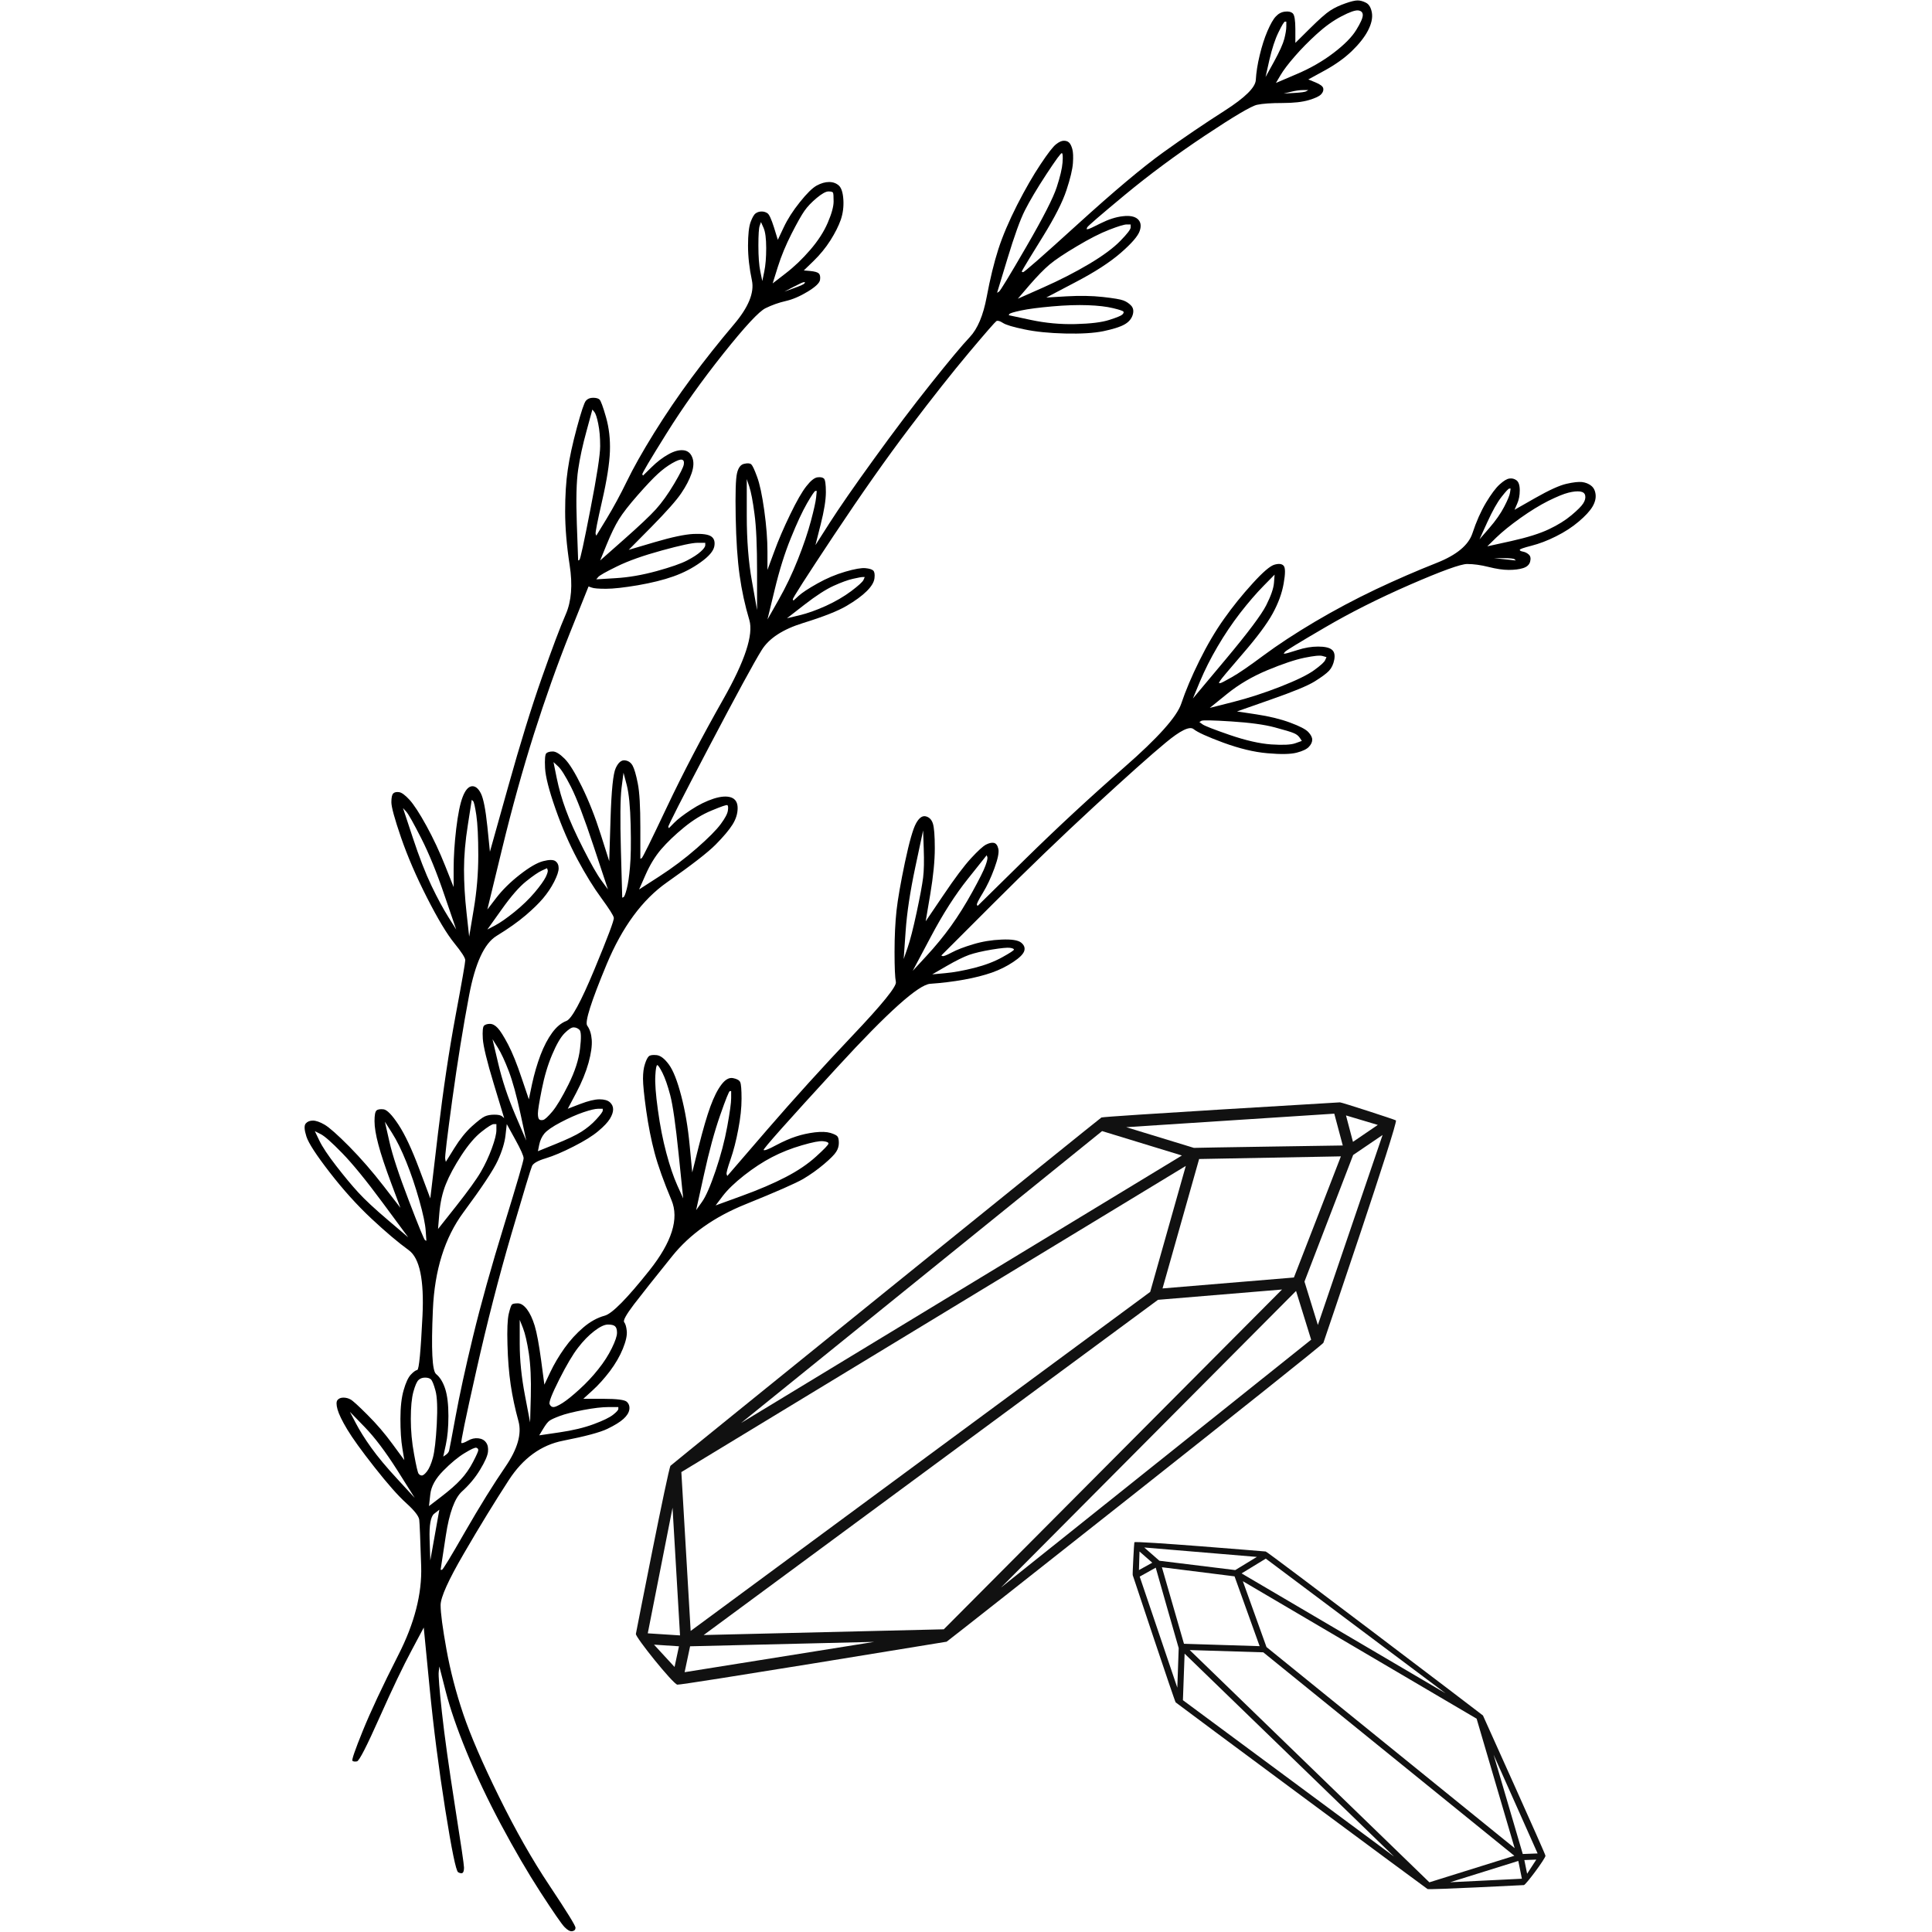
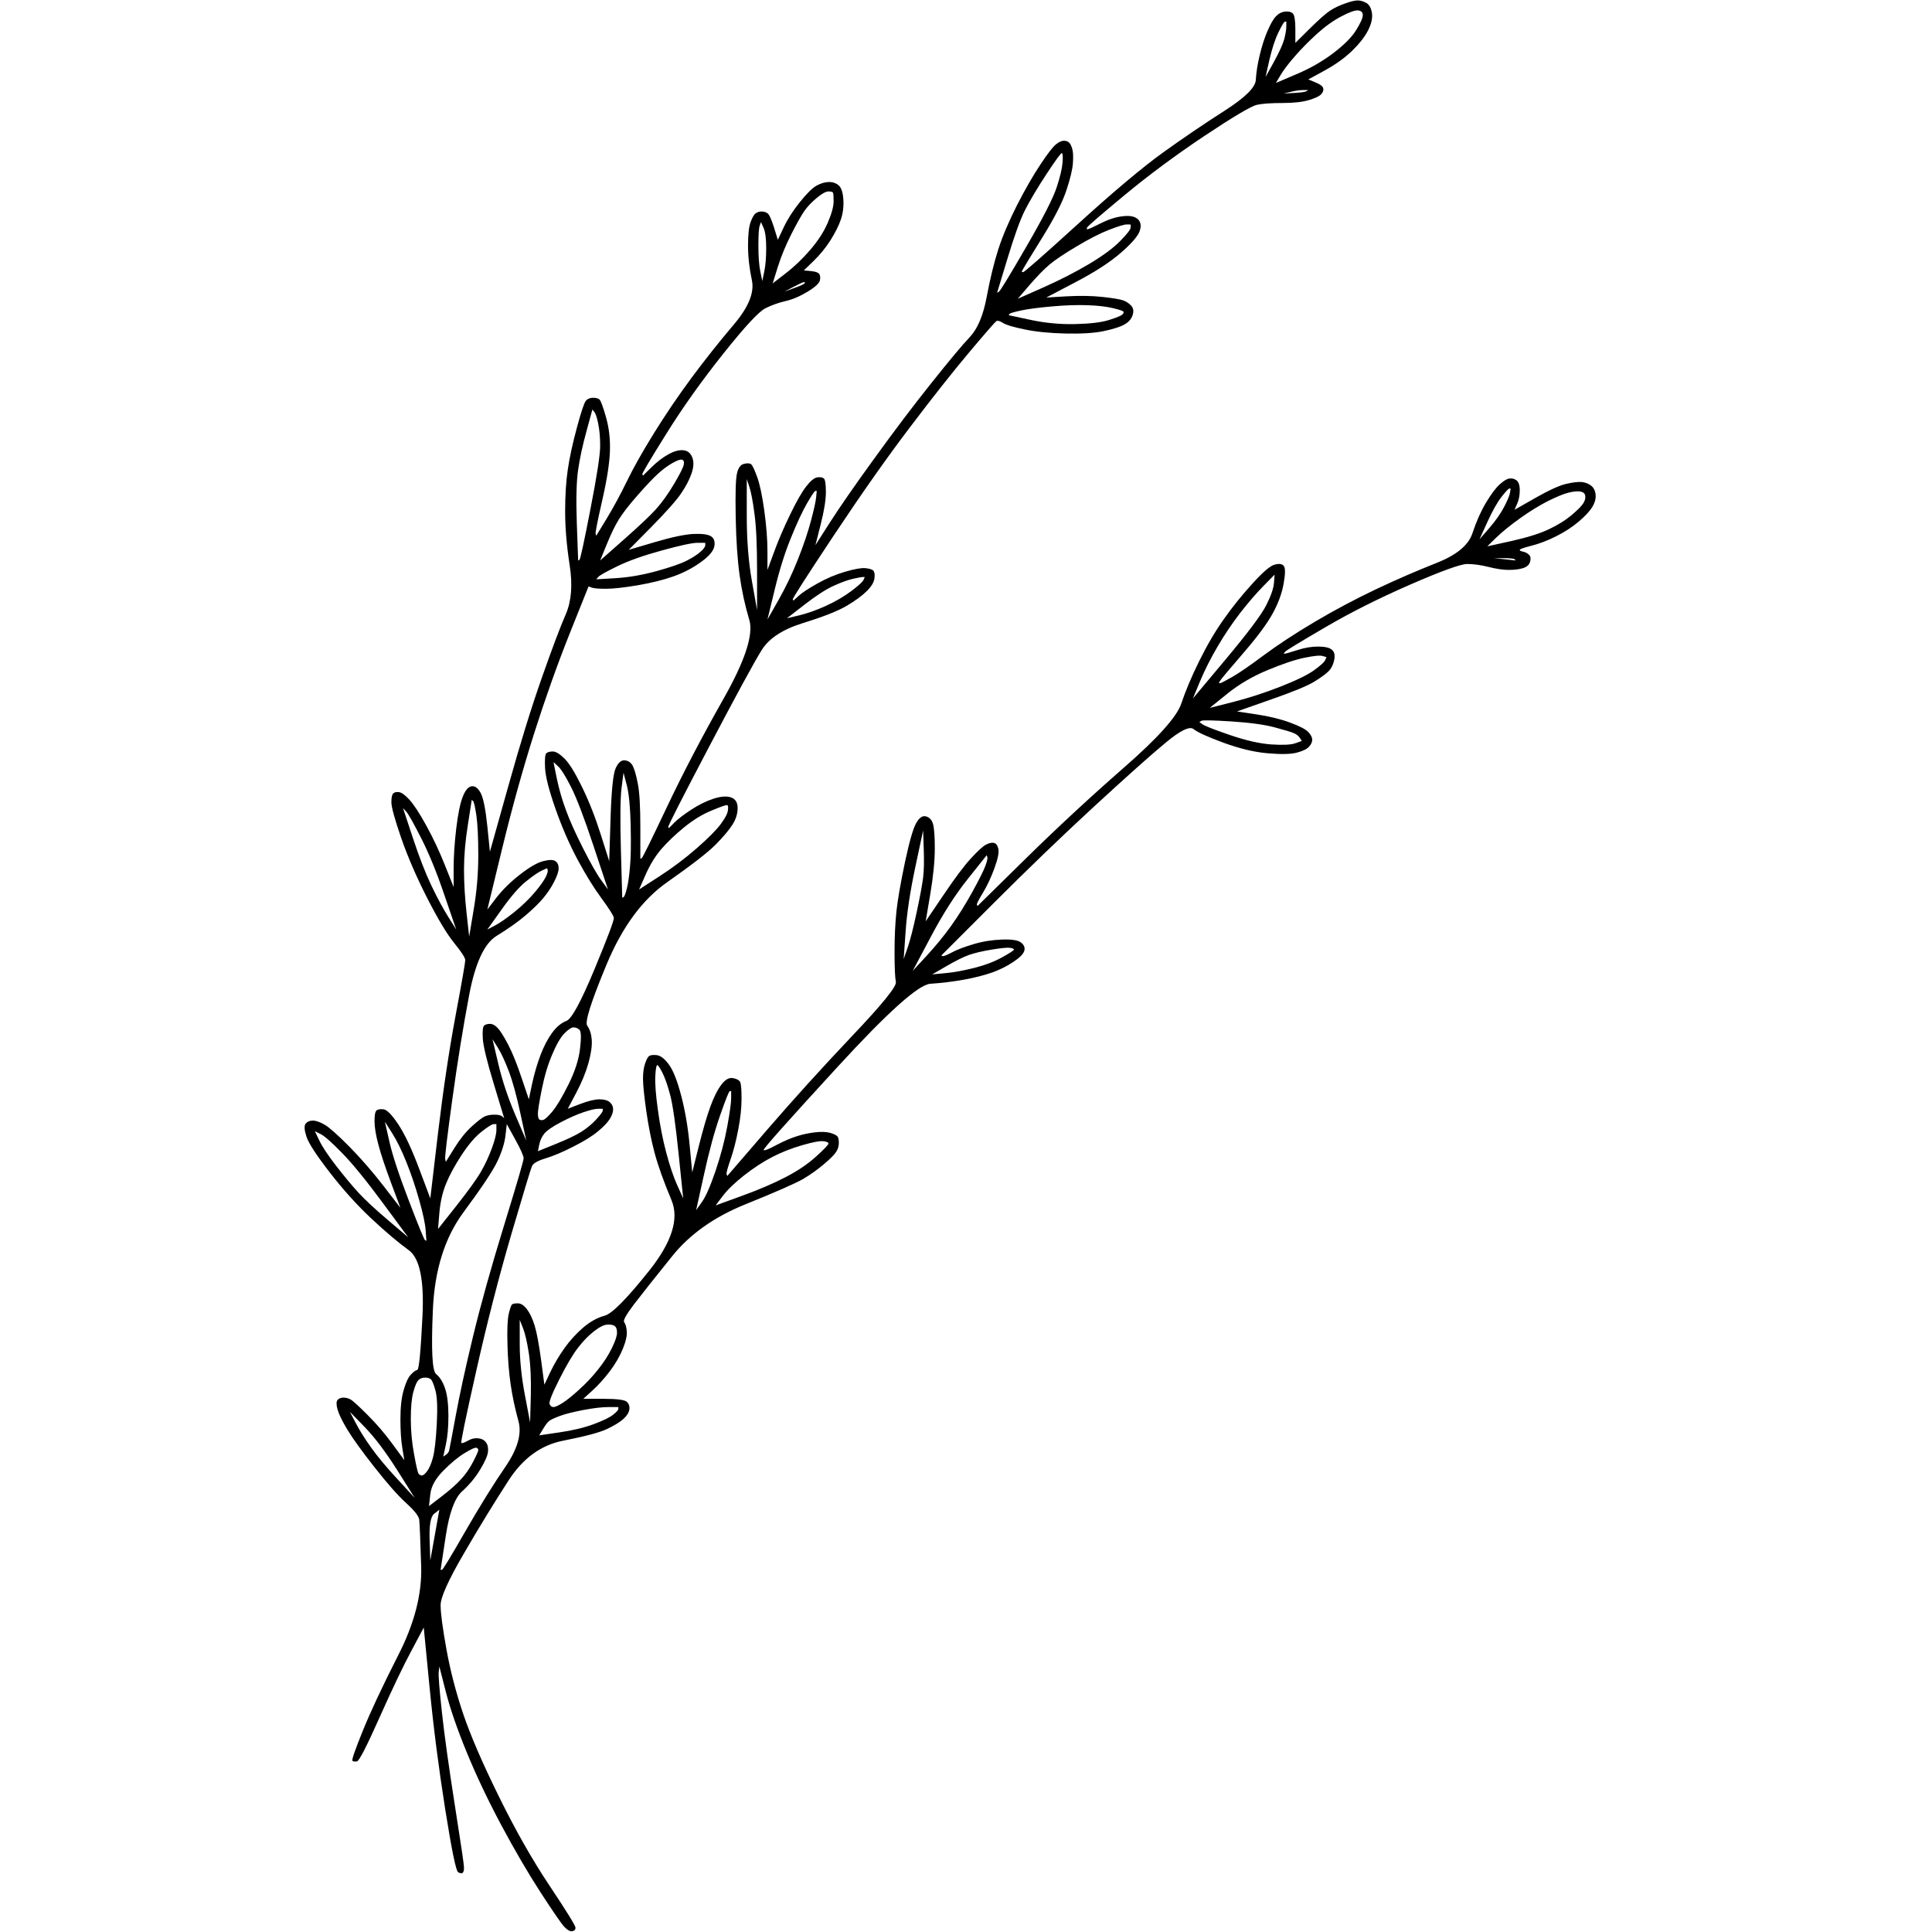
<svg xmlns="http://www.w3.org/2000/svg" version="1.0" preserveAspectRatio="xMidYMid meet" height="160" viewBox="0 0 120 120" zoomAndPan="magnify" width="160">
  <defs>
    <clipPath id="c20e8c046f">
      <path clip-rule="nonzero" d="M 18.883 0 L 99.133 0 L 99.133 120 L 18.883 120 Z M 18.883 0" />
    </clipPath>
    <clipPath id="d0d70ee769">
      <path clip-rule="nonzero" d="M 39 68 L 87 68 L 87 105 L 39 105 Z M 39 68" />
    </clipPath>
    <clipPath id="ecde23c1f5">
-       <path clip-rule="nonzero" d="M 78.793 60.004 L 91.77 75.547 L 48.012 112.078 L 35.035 96.531 Z M 78.793 60.004" />
+       <path clip-rule="nonzero" d="M 78.793 60.004 L 48.012 112.078 L 35.035 96.531 Z M 78.793 60.004" />
    </clipPath>
    <clipPath id="8050c9117a">
-       <path clip-rule="nonzero" d="M 78.793 60.004 L 91.77 75.547 L 48.012 112.078 L 35.035 96.531 Z M 78.793 60.004" />
-     </clipPath>
+       </clipPath>
    <clipPath id="94cb609934">
      <path clip-rule="nonzero" d="M 78.793 60.004 L 91.77 75.547 L 48.012 112.078 L 35.035 96.531 Z M 78.793 60.004" />
    </clipPath>
    <clipPath id="cade24e186">
-       <path clip-rule="nonzero" d="M 70 95 L 96 95 L 96 118 L 70 118 Z M 70 95" />
-     </clipPath>
+       </clipPath>
    <clipPath id="be89b4878e">
-       <path clip-rule="nonzero" d="M 66.402 101.383 L 72.957 92.238 L 99.168 111.031 L 92.609 120.176 Z M 66.402 101.383" />
-     </clipPath>
+       </clipPath>
    <clipPath id="44e3072776">
-       <path clip-rule="nonzero" d="M 66.402 101.383 L 72.957 92.238 L 99.168 111.031 L 92.609 120.176 Z M 66.402 101.383" />
-     </clipPath>
+       </clipPath>
    <clipPath id="8586503b71">
      <path clip-rule="nonzero" d="M 66.402 101.383 L 72.957 92.238 L 99.168 111.031 L 92.609 120.176 Z M 66.402 101.383" />
    </clipPath>
  </defs>
  <g clip-path="url(#c20e8c046f)">
    <path fill-rule="nonzero" fill-opacity="1" d="M 83.559 0.211 C 83.211 0.332 82.898 0.477 82.633 0.648 C 82.363 0.82 81.934 1.199 81.344 1.785 C 81.047 2.078 80.754 2.371 80.457 2.664 C 80.457 2.383 80.457 2.102 80.457 1.82 C 80.457 1.258 80.402 0.93 80.297 0.832 C 80.188 0.734 80.027 0.695 79.812 0.723 C 79.598 0.746 79.41 0.844 79.25 1.016 C 79.086 1.184 78.914 1.492 78.723 1.93 C 78.535 2.371 78.375 2.871 78.242 3.43 C 78.105 3.992 78.027 4.504 78 4.969 C 77.973 5.434 77.328 6.066 76.066 6.875 C 74.805 7.68 73.527 8.547 72.238 9.473 C 70.949 10.402 69.191 11.879 66.965 13.902 C 64.734 15.93 63.594 16.93 63.539 16.906 C 63.512 16.895 63.484 16.883 63.457 16.871 C 63.5 16.797 63.539 16.723 63.578 16.652 C 63.66 16.504 64.062 15.844 64.789 14.672 C 65.512 13.5 65.996 12.551 66.238 11.816 C 66.48 11.086 66.613 10.523 66.641 10.133 C 66.668 9.742 66.656 9.449 66.602 9.254 C 66.547 9.059 66.48 8.926 66.398 8.852 C 66.32 8.777 66.211 8.742 66.078 8.742 C 65.941 8.742 65.781 8.812 65.594 8.961 C 65.406 9.105 65.082 9.523 64.629 10.207 C 64.172 10.891 63.688 11.73 63.176 12.73 C 62.668 13.734 62.277 14.648 62.008 15.48 C 61.742 16.309 61.5 17.297 61.285 18.445 C 61.07 19.594 60.719 20.422 60.238 20.934 C 59.754 21.445 58.949 22.41 57.82 23.828 C 56.691 25.242 55.512 26.805 54.277 28.516 C 53.039 30.223 52.129 31.543 51.535 32.469 C 51.242 32.934 50.945 33.398 50.648 33.859 C 50.758 33.434 50.863 33.008 50.973 32.578 C 51.188 31.727 51.297 31.055 51.297 30.566 C 51.297 30.078 51.254 29.797 51.176 29.723 C 51.094 29.648 50.961 29.625 50.77 29.648 C 50.582 29.676 50.355 29.855 50.086 30.199 C 49.816 30.539 49.48 31.125 49.078 31.957 C 48.676 32.785 48.34 33.566 48.074 34.301 C 47.938 34.668 47.805 35.031 47.668 35.398 C 47.668 35.02 47.668 34.641 47.668 34.262 C 47.668 33.508 47.602 32.652 47.469 31.699 C 47.336 30.75 47.188 30.051 47.023 29.613 C 46.863 29.172 46.742 28.918 46.664 28.844 C 46.582 28.77 46.434 28.758 46.219 28.809 C 46.004 28.855 45.855 29.051 45.777 29.395 C 45.695 29.734 45.668 30.637 45.695 32.102 C 45.723 33.566 45.805 34.777 45.938 35.727 C 46.07 36.68 46.273 37.609 46.543 38.512 C 46.809 39.414 46.273 41.051 44.93 43.418 C 43.59 45.785 42.422 48.02 41.426 50.121 C 40.434 52.219 39.91 53.281 39.855 53.305 C 39.828 53.316 39.801 53.328 39.773 53.34 C 39.773 52.695 39.773 52.047 39.773 51.402 C 39.773 50.105 39.723 49.191 39.613 48.656 C 39.508 48.117 39.398 47.75 39.293 47.555 C 39.184 47.359 39.023 47.25 38.809 47.227 C 38.594 47.203 38.406 47.359 38.246 47.703 C 38.082 48.043 37.977 49.094 37.922 50.852 C 37.895 51.73 37.867 52.609 37.84 53.488 C 37.668 52.938 37.492 52.391 37.316 51.84 C 36.969 50.742 36.578 49.754 36.148 48.875 C 35.719 47.996 35.359 47.41 35.062 47.117 C 34.766 46.824 34.523 46.676 34.336 46.676 C 34.148 46.676 34.016 46.715 33.934 46.785 C 33.855 46.859 33.828 47.164 33.855 47.703 C 33.883 48.238 34.098 49.082 34.5 50.23 C 34.902 51.375 35.359 52.426 35.867 53.379 C 36.379 54.332 36.875 55.137 37.359 55.793 C 37.84 56.453 38.098 56.855 38.125 57.004 C 38.152 57.148 37.746 58.223 36.914 60.227 C 36.082 62.227 35.504 63.289 35.184 63.41 C 34.859 63.535 34.566 63.777 34.297 64.145 C 34.027 64.512 33.785 64.973 33.57 65.535 C 33.359 66.098 33.184 66.695 33.047 67.328 C 32.98 67.648 32.914 67.965 32.848 68.281 C 32.699 67.844 32.551 67.402 32.402 66.965 C 32.109 66.086 31.828 65.391 31.559 64.875 C 31.289 64.363 31.074 64.023 30.914 63.852 C 30.754 63.68 30.59 63.594 30.43 63.594 C 30.27 63.594 30.148 63.633 30.066 63.703 C 29.988 63.777 29.961 64.047 29.988 64.512 C 30.016 64.973 30.242 65.914 30.672 67.328 C 30.887 68.039 31.102 68.746 31.316 69.453 C 31.277 69.418 31.234 69.379 31.195 69.344 C 31.113 69.27 30.953 69.234 30.711 69.234 C 30.469 69.234 30.27 69.27 30.109 69.344 C 29.945 69.418 29.68 69.625 29.301 69.965 C 28.926 70.309 28.562 70.758 28.215 71.32 C 28.039 71.602 27.867 71.883 27.691 72.164 C 27.68 72.102 27.664 72.039 27.652 71.98 C 27.625 71.859 27.773 70.625 28.094 68.281 C 28.418 65.938 28.766 63.777 29.141 61.801 C 29.516 59.824 30.082 58.602 30.832 58.137 C 31.586 57.676 32.188 57.246 32.645 56.855 C 33.102 56.465 33.465 56.113 33.734 55.793 C 34 55.477 34.23 55.137 34.418 54.77 C 34.605 54.402 34.699 54.121 34.699 53.926 C 34.699 53.73 34.633 53.586 34.5 53.488 C 34.363 53.391 34.109 53.391 33.734 53.488 C 33.359 53.586 32.875 53.867 32.281 54.332 C 31.691 54.793 31.211 55.27 30.832 55.758 C 30.645 56.004 30.457 56.246 30.27 56.492 C 30.578 55.223 30.887 53.953 31.195 52.684 C 31.812 50.145 32.473 47.777 33.168 45.578 C 33.867 43.383 34.605 41.305 35.383 39.352 C 35.773 38.375 36.164 37.402 36.555 36.426 C 36.621 36.449 36.688 36.473 36.754 36.496 C 36.887 36.547 37.184 36.57 37.641 36.57 C 38.098 36.57 38.754 36.496 39.613 36.352 C 40.473 36.203 41.211 36.02 41.828 35.801 C 42.445 35.582 43.012 35.289 43.52 34.922 C 44.031 34.559 44.312 34.227 44.367 33.934 C 44.422 33.641 44.352 33.434 44.164 33.312 C 43.977 33.191 43.613 33.141 43.078 33.164 C 42.539 33.191 41.734 33.359 40.66 33.676 C 40.125 33.836 39.586 33.996 39.051 34.152 C 39.52 33.676 39.988 33.203 40.461 32.727 C 41.398 31.773 42.016 31.078 42.312 30.637 C 42.609 30.199 42.824 29.785 42.957 29.395 C 43.09 29.004 43.105 28.672 42.996 28.406 C 42.891 28.137 42.703 27.988 42.434 27.965 C 42.164 27.941 41.855 28.027 41.508 28.223 C 41.156 28.418 40.809 28.684 40.461 29.027 C 40.285 29.199 40.109 29.367 39.938 29.539 C 39.922 29.516 39.91 29.492 39.895 29.465 C 39.867 29.418 40.367 28.574 41.387 26.941 C 42.406 25.305 43.59 23.645 44.93 21.961 C 46.273 20.277 47.145 19.336 47.551 19.141 C 47.953 18.945 48.367 18.797 48.797 18.699 C 49.227 18.602 49.684 18.406 50.168 18.113 C 50.648 17.82 50.906 17.578 50.934 17.383 C 50.961 17.188 50.934 17.055 50.852 16.98 C 50.77 16.906 50.598 16.859 50.328 16.832 C 50.195 16.82 50.059 16.809 49.926 16.797 C 50.125 16.602 50.328 16.406 50.531 16.211 C 50.934 15.82 51.281 15.395 51.578 14.93 C 51.871 14.465 52.086 14.039 52.223 13.648 C 52.355 13.258 52.41 12.844 52.383 12.402 C 52.355 11.965 52.262 11.672 52.102 11.523 C 51.938 11.379 51.738 11.305 51.496 11.305 C 51.254 11.305 51 11.379 50.73 11.523 C 50.461 11.672 50.113 12.012 49.684 12.551 C 49.254 13.086 48.918 13.609 48.676 14.125 C 48.555 14.379 48.434 14.637 48.312 14.895 C 48.234 14.637 48.152 14.379 48.074 14.125 C 47.91 13.609 47.777 13.316 47.668 13.246 C 47.562 13.172 47.441 13.137 47.309 13.137 C 47.172 13.137 47.051 13.172 46.945 13.246 C 46.836 13.316 46.73 13.5 46.621 13.793 C 46.516 14.086 46.461 14.574 46.461 15.258 C 46.461 15.941 46.543 16.664 46.703 17.418 C 46.863 18.176 46.488 19.09 45.574 20.164 C 44.664 21.238 43.789 22.34 42.957 23.461 C 42.125 24.586 41.348 25.73 40.621 26.902 C 39.895 28.074 39.332 29.074 38.93 29.906 C 38.527 30.734 38.109 31.504 37.68 32.215 C 37.465 32.566 37.25 32.922 37.035 33.273 C 37.023 33.238 37.008 33.203 36.996 33.164 C 36.969 33.09 37.102 32.41 37.398 31.113 C 37.695 29.82 37.855 28.797 37.883 28.039 C 37.91 27.281 37.828 26.574 37.641 25.914 C 37.453 25.254 37.316 24.891 37.238 24.816 C 37.156 24.742 37.023 24.707 36.836 24.707 C 36.648 24.707 36.5 24.766 36.391 24.891 C 36.285 25.012 36.098 25.574 35.828 26.574 C 35.559 27.574 35.371 28.441 35.266 29.172 C 35.156 29.906 35.102 30.773 35.102 31.773 C 35.102 32.773 35.195 33.887 35.383 35.105 C 35.574 36.328 35.492 37.34 35.145 38.145 C 34.793 38.949 34.297 40.27 33.652 42.102 C 33.008 43.93 32.309 46.188 31.559 48.875 C 31.184 50.215 30.805 51.559 30.43 52.902 C 30.375 52.379 30.324 51.852 30.27 51.328 C 30.16 50.277 30.027 49.594 29.867 49.277 C 29.707 48.961 29.516 48.812 29.301 48.836 C 29.086 48.863 28.898 49.082 28.738 49.496 C 28.578 49.91 28.445 50.57 28.336 51.473 C 28.23 52.379 28.176 53.207 28.176 53.965 C 28.176 54.344 28.176 54.723 28.176 55.098 C 28 54.66 27.824 54.219 27.652 53.781 C 27.301 52.902 26.914 52.07 26.484 51.289 C 26.055 50.508 25.703 49.973 25.438 49.68 C 25.168 49.387 24.953 49.227 24.793 49.203 C 24.629 49.18 24.508 49.203 24.43 49.277 C 24.348 49.352 24.309 49.531 24.309 49.828 C 24.309 50.121 24.508 50.852 24.91 52.023 C 25.316 53.195 25.852 54.441 26.523 55.758 C 27.195 57.078 27.758 58.016 28.215 58.578 C 28.672 59.141 28.898 59.492 28.898 59.641 C 28.898 59.785 28.699 60.934 28.297 63.082 C 27.895 65.23 27.531 67.66 27.207 70.367 C 27.047 71.723 26.887 73.078 26.727 74.434 C 26.496 73.824 26.27 73.211 26.039 72.602 C 25.582 71.383 25.152 70.465 24.75 69.855 C 24.348 69.246 24.039 68.93 23.824 68.902 C 23.609 68.879 23.461 68.902 23.383 68.977 C 23.301 69.051 23.262 69.27 23.262 69.637 C 23.262 70.004 23.34 70.492 23.504 71.102 C 23.664 71.711 23.934 72.516 24.309 73.52 C 24.496 74.02 24.684 74.52 24.871 75.02 C 24.523 74.566 24.172 74.117 23.824 73.664 C 23.125 72.762 22.414 71.945 21.691 71.211 C 20.965 70.48 20.453 70.027 20.16 69.855 C 19.863 69.684 19.621 69.602 19.434 69.602 C 19.246 69.602 19.098 69.66 18.992 69.781 C 18.883 69.906 18.898 70.172 19.031 70.59 C 19.164 71.004 19.648 71.746 20.48 72.82 C 21.312 73.895 22.172 74.848 23.059 75.68 C 23.945 76.508 24.723 77.168 25.395 77.656 C 26.066 78.145 26.348 79.5 26.242 81.719 C 26.133 83.941 26.027 85.066 25.918 85.09 C 25.812 85.113 25.676 85.211 25.516 85.383 C 25.355 85.555 25.207 85.871 25.074 86.336 C 24.938 86.797 24.871 87.395 24.871 88.129 C 24.871 88.859 24.91 89.473 24.992 89.961 C 25.031 90.203 25.074 90.449 25.113 90.691 C 24.871 90.363 24.629 90.031 24.387 89.703 C 23.906 89.043 23.383 88.434 22.816 87.871 C 22.254 87.309 21.906 86.992 21.77 86.922 C 21.637 86.848 21.488 86.809 21.328 86.809 C 21.168 86.809 21.047 86.859 20.965 86.957 C 20.883 87.055 20.883 87.25 20.965 87.543 C 21.047 87.836 21.246 88.25 21.57 88.789 C 21.891 89.324 22.453 90.105 23.262 91.133 C 24.066 92.156 24.723 92.902 25.234 93.363 C 25.746 93.828 26.012 94.172 26.039 94.391 C 26.066 94.609 26.105 95.574 26.16 97.281 C 26.215 98.992 25.746 100.824 24.75 102.777 C 23.758 104.73 23.02 106.305 22.535 107.5 C 22.051 108.695 21.836 109.316 21.891 109.367 C 21.945 109.414 22.039 109.426 22.172 109.402 C 22.309 109.379 22.777 108.465 23.582 106.656 C 24.387 104.852 25.047 103.473 25.559 102.52 C 25.812 102.043 26.066 101.566 26.32 101.09 C 26.441 102.336 26.562 103.582 26.684 104.824 C 26.926 107.316 27.25 109.832 27.652 112.371 C 28.055 114.91 28.324 116.215 28.457 116.289 C 28.59 116.359 28.684 116.371 28.738 116.324 C 28.793 116.277 28.82 116.164 28.82 115.996 C 28.82 115.824 28.633 114.543 28.254 112.148 C 27.879 109.758 27.609 107.828 27.449 106.363 C 27.289 104.898 27.223 104.059 27.25 103.836 C 27.262 103.727 27.273 103.617 27.289 103.508 C 27.422 104.031 27.559 104.559 27.691 105.082 C 27.961 106.133 28.391 107.379 28.98 108.816 C 29.57 110.258 30.281 111.758 31.113 113.32 C 31.949 114.883 32.766 116.289 33.57 117.531 C 34.379 118.777 34.875 119.496 35.062 119.691 C 35.25 119.887 35.41 119.973 35.547 119.949 C 35.68 119.926 35.746 119.852 35.746 119.73 C 35.746 119.609 35.211 118.742 34.137 117.129 C 33.062 115.52 32.016 113.676 30.996 111.602 C 29.973 109.527 29.234 107.816 28.777 106.473 C 28.324 105.133 27.973 103.789 27.73 102.445 C 27.488 101.102 27.367 100.188 27.367 99.699 C 27.367 99.211 27.852 98.137 28.82 96.477 C 29.785 94.816 30.711 93.305 31.598 91.938 C 32.484 90.57 33.613 89.75 34.98 89.484 C 36.352 89.215 37.266 88.969 37.723 88.75 C 38.176 88.531 38.512 88.324 38.727 88.129 C 38.941 87.934 39.062 87.738 39.09 87.543 C 39.117 87.348 39.062 87.188 38.93 87.066 C 38.797 86.945 38.312 86.883 37.48 86.883 C 37.062 86.883 36.648 86.883 36.23 86.883 C 36.418 86.711 36.605 86.543 36.793 86.371 C 37.172 86.027 37.531 85.625 37.883 85.164 C 38.23 84.699 38.5 84.234 38.688 83.77 C 38.875 83.309 38.957 82.941 38.93 82.672 C 38.902 82.402 38.848 82.223 38.77 82.125 C 38.688 82.023 38.891 81.66 39.371 81.023 C 39.855 80.391 40.648 79.391 41.75 78.023 C 42.848 76.656 44.367 75.582 46.301 74.801 C 48.234 74.02 49.43 73.492 49.887 73.227 C 50.34 72.957 50.77 72.652 51.176 72.309 C 51.578 71.969 51.832 71.711 51.938 71.539 C 52.047 71.371 52.102 71.188 52.102 70.992 C 52.102 70.797 52.074 70.66 52.02 70.59 C 51.965 70.516 51.82 70.441 51.578 70.367 C 51.336 70.297 51.012 70.285 50.609 70.332 C 50.207 70.383 49.816 70.465 49.441 70.59 C 49.066 70.711 48.648 70.895 48.191 71.137 C 47.738 71.383 47.48 71.48 47.43 71.43 C 47.375 71.383 48.906 69.66 52.02 66.27 C 55.133 62.875 57.055 61.152 57.781 61.105 C 58.504 61.055 59.203 60.969 59.875 60.848 C 60.547 60.727 61.121 60.578 61.605 60.41 C 62.09 60.238 62.531 60.02 62.934 59.75 C 63.34 59.48 63.566 59.25 63.621 59.055 C 63.676 58.859 63.605 58.688 63.418 58.543 C 63.23 58.395 62.828 58.332 62.211 58.359 C 61.594 58.383 61.004 58.48 60.438 58.652 C 59.875 58.82 59.43 58.992 59.109 59.164 C 58.785 59.336 58.598 59.406 58.547 59.383 C 58.52 59.371 58.492 59.359 58.465 59.348 C 59.539 58.273 60.613 57.199 61.688 56.125 C 63.836 53.977 65.93 51.961 67.969 50.082 C 70.012 48.203 71.488 46.883 72.402 46.129 C 73.312 45.371 73.891 45.09 74.133 45.285 C 74.375 45.48 74.992 45.762 75.984 46.129 C 76.98 46.492 77.891 46.715 78.723 46.785 C 79.559 46.859 80.16 46.848 80.539 46.75 C 80.914 46.652 81.168 46.531 81.301 46.383 C 81.438 46.238 81.504 46.09 81.504 45.945 C 81.504 45.797 81.422 45.641 81.262 45.469 C 81.102 45.297 80.727 45.102 80.133 44.883 C 79.543 44.664 78.844 44.492 78.039 44.371 C 77.637 44.309 77.234 44.246 76.832 44.188 C 77.531 43.941 78.227 43.699 78.926 43.453 C 80.324 42.965 81.234 42.59 81.664 42.32 C 82.094 42.051 82.391 41.832 82.551 41.66 C 82.711 41.488 82.82 41.258 82.875 40.965 C 82.926 40.672 82.875 40.465 82.711 40.344 C 82.551 40.219 82.27 40.16 81.867 40.16 C 81.465 40.16 81.035 40.23 80.578 40.379 C 80.121 40.523 79.867 40.598 79.812 40.598 C 79.785 40.598 79.758 40.598 79.73 40.598 C 79.758 40.562 79.785 40.523 79.812 40.488 C 79.867 40.414 80.684 39.914 82.27 38.988 C 83.852 38.059 85.625 37.168 87.586 36.312 C 89.547 35.461 90.727 35.031 91.129 35.031 C 91.535 35.031 91.977 35.094 92.461 35.215 C 92.941 35.336 93.359 35.398 93.707 35.398 C 94.059 35.398 94.352 35.363 94.594 35.289 C 94.836 35.215 94.984 35.082 95.039 34.887 C 95.09 34.691 95.066 34.543 94.957 34.445 C 94.852 34.348 94.73 34.289 94.594 34.262 C 94.461 34.238 94.395 34.203 94.395 34.152 C 94.395 34.105 94.637 34.02 95.117 33.898 C 95.602 33.773 96.113 33.582 96.648 33.312 C 97.188 33.043 97.656 32.738 98.059 32.395 C 98.461 32.055 98.742 31.75 98.906 31.48 C 99.066 31.211 99.133 30.957 99.105 30.711 C 99.078 30.469 98.984 30.285 98.824 30.164 C 98.664 30.039 98.477 29.969 98.262 29.941 C 98.047 29.918 97.723 29.953 97.293 30.051 C 96.863 30.148 96.219 30.441 95.359 30.93 C 94.93 31.176 94.5 31.418 94.07 31.664 C 94.125 31.543 94.18 31.418 94.23 31.297 C 94.34 31.055 94.395 30.773 94.395 30.457 C 94.395 30.137 94.324 29.93 94.191 29.832 C 94.059 29.734 93.91 29.699 93.75 29.723 C 93.586 29.746 93.387 29.871 93.145 30.09 C 92.902 30.309 92.621 30.688 92.297 31.223 C 91.977 31.762 91.695 32.395 91.453 33.129 C 91.211 33.859 90.473 34.473 89.238 34.961 C 88.004 35.449 86.742 35.996 85.453 36.605 C 84.164 37.219 82.898 37.891 81.664 38.621 C 80.43 39.352 79.371 40.051 78.484 40.707 C 77.598 41.367 76.938 41.82 76.508 42.062 C 76.078 42.309 75.84 42.43 75.785 42.43 C 75.758 42.43 75.73 42.43 75.703 42.43 C 75.73 42.379 75.758 42.332 75.785 42.281 C 75.84 42.184 76.309 41.625 77.195 40.598 C 78.082 39.574 78.699 38.742 79.047 38.109 C 79.395 37.473 79.625 36.852 79.73 36.242 C 79.84 35.629 79.84 35.266 79.73 35.141 C 79.625 35.02 79.438 34.996 79.168 35.07 C 78.898 35.141 78.441 35.531 77.797 36.242 C 77.152 36.949 76.562 37.68 76.027 38.438 C 75.488 39.195 74.98 40.062 74.496 41.039 C 74.012 42.016 73.637 42.906 73.367 43.711 C 73.098 44.516 71.918 45.836 69.824 47.664 C 67.73 49.496 65.688 51.387 63.699 53.34 C 62.707 54.316 61.715 55.293 60.719 56.27 C 60.707 56.246 60.691 56.223 60.68 56.199 C 60.652 56.148 60.773 55.906 61.043 55.465 C 61.312 55.027 61.551 54.512 61.766 53.926 C 61.98 53.34 62.062 52.938 62.008 52.719 C 61.957 52.5 61.863 52.379 61.727 52.352 C 61.594 52.328 61.434 52.363 61.242 52.461 C 61.055 52.559 60.746 52.84 60.316 53.305 C 59.887 53.77 59.309 54.539 58.586 55.613 C 58.223 56.148 57.859 56.688 57.496 57.223 C 57.59 56.66 57.688 56.102 57.781 55.539 C 57.969 54.414 58.062 53.465 58.062 52.684 C 58.062 51.902 58.02 51.387 57.941 51.145 C 57.859 50.898 57.711 50.754 57.496 50.703 C 57.281 50.656 57.082 50.801 56.895 51.145 C 56.707 51.484 56.477 52.293 56.207 53.562 C 55.941 54.832 55.766 55.832 55.684 56.562 C 55.605 57.297 55.562 58.152 55.562 59.129 C 55.562 60.105 55.59 60.727 55.645 60.996 C 55.699 61.262 54.801 62.375 52.945 64.328 C 51.094 66.281 49.336 68.219 47.668 70.148 C 46.836 71.113 46.004 72.078 45.172 73.043 C 45.16 73.004 45.145 72.969 45.133 72.934 C 45.105 72.859 45.188 72.555 45.375 72.016 C 45.562 71.48 45.723 70.855 45.855 70.148 C 45.992 69.441 46.059 68.805 46.059 68.246 C 46.059 67.684 46.031 67.34 45.977 67.219 C 45.926 67.098 45.777 67.012 45.535 66.965 C 45.293 66.914 45.051 67.047 44.809 67.367 C 44.566 67.684 44.34 68.137 44.125 68.723 C 43.91 69.309 43.668 70.137 43.398 71.211 C 43.266 71.746 43.133 72.285 42.996 72.82 C 42.945 72.262 42.891 71.699 42.836 71.137 C 42.73 70.016 42.555 68.988 42.312 68.062 C 42.07 67.133 41.816 66.488 41.547 66.121 C 41.277 65.754 41.023 65.559 40.781 65.535 C 40.539 65.512 40.379 65.535 40.297 65.609 C 40.219 65.684 40.137 65.84 40.059 66.086 C 39.977 66.328 39.938 66.633 39.938 67 C 39.938 67.367 40.004 68.023 40.137 68.977 C 40.273 69.93 40.445 70.809 40.66 71.613 C 40.875 72.418 41.227 73.395 41.707 74.543 C 42.191 75.691 41.734 77.145 40.34 78.902 C 38.941 80.66 38.016 81.598 37.559 81.719 C 37.102 81.844 36.66 82.086 36.23 82.453 C 35.801 82.82 35.41 83.246 35.062 83.734 C 34.715 84.223 34.418 84.723 34.176 85.234 C 34.055 85.492 33.934 85.75 33.812 86.004 C 33.746 85.504 33.68 85.004 33.613 84.504 C 33.477 83.504 33.344 82.781 33.211 82.344 C 33.074 81.902 32.914 81.562 32.727 81.316 C 32.539 81.074 32.352 80.953 32.164 80.953 C 31.973 80.953 31.855 80.977 31.801 81.023 C 31.746 81.074 31.68 81.27 31.598 81.609 C 31.52 81.953 31.492 82.586 31.52 83.516 C 31.543 84.441 31.613 85.273 31.719 86.004 C 31.828 86.738 31.988 87.492 32.203 88.273 C 32.418 89.055 32.148 89.996 31.398 91.094 C 30.645 92.191 29.812 93.535 28.898 95.121 C 27.988 96.711 27.504 97.504 27.449 97.504 C 27.422 97.504 27.395 97.504 27.367 97.504 C 27.477 96.793 27.582 96.086 27.691 95.379 C 27.906 93.961 28.242 93.047 28.699 92.633 C 29.156 92.219 29.531 91.766 29.824 91.277 C 30.121 90.789 30.281 90.422 30.309 90.18 C 30.336 89.934 30.297 89.738 30.188 89.594 C 30.082 89.445 29.922 89.359 29.707 89.336 C 29.492 89.312 29.277 89.359 29.062 89.484 C 28.848 89.605 28.711 89.652 28.656 89.629 C 28.605 89.605 28.914 88.105 29.586 85.125 C 30.254 82.148 30.98 79.328 31.758 76.668 C 32.539 74.008 32.969 72.59 33.047 72.418 C 33.129 72.25 33.41 72.09 33.895 71.945 C 34.379 71.797 34.953 71.555 35.625 71.211 C 36.297 70.871 36.809 70.551 37.156 70.258 C 37.508 69.965 37.746 69.711 37.883 69.488 C 38.016 69.27 38.082 69.074 38.082 68.902 C 38.082 68.734 38.016 68.586 37.883 68.465 C 37.746 68.344 37.531 68.281 37.238 68.281 C 36.941 68.281 36.539 68.379 36.027 68.574 C 35.773 68.672 35.52 68.77 35.266 68.867 C 35.438 68.539 35.613 68.207 35.789 67.879 C 36.137 67.219 36.391 66.598 36.555 66.012 C 36.715 65.426 36.781 64.949 36.754 64.582 C 36.727 64.219 36.633 63.926 36.473 63.703 C 36.312 63.484 36.715 62.215 37.68 59.895 C 38.648 57.578 39.895 55.879 41.426 54.805 C 42.957 53.73 43.965 52.949 44.449 52.461 C 44.93 51.973 45.281 51.559 45.496 51.219 C 45.711 50.875 45.816 50.535 45.816 50.191 C 45.816 49.852 45.684 49.629 45.414 49.531 C 45.145 49.438 44.781 49.461 44.328 49.605 C 43.871 49.754 43.398 49.984 42.918 50.301 C 42.434 50.621 42.086 50.887 41.871 51.109 C 41.762 51.219 41.656 51.328 41.547 51.438 C 41.535 51.414 41.52 51.387 41.508 51.363 C 41.48 51.316 42.324 49.656 44.043 46.383 C 45.762 43.113 46.852 41.109 47.309 40.379 C 47.762 39.645 48.625 39.086 49.887 38.695 C 51.148 38.305 52.047 37.949 52.582 37.633 C 53.121 37.316 53.535 37.012 53.832 36.719 C 54.129 36.426 54.289 36.156 54.316 35.91 C 54.344 35.668 54.316 35.508 54.234 35.434 C 54.156 35.363 53.992 35.312 53.75 35.289 C 53.512 35.266 53.094 35.336 52.504 35.508 C 51.914 35.68 51.336 35.922 50.77 36.242 C 50.207 36.559 49.816 36.816 49.602 37.012 C 49.496 37.109 49.387 37.207 49.281 37.305 C 49.266 37.277 49.254 37.254 49.242 37.23 C 49.215 37.18 50.059 35.863 51.777 33.273 C 53.496 30.688 55.066 28.453 56.492 26.574 C 57.914 24.695 59.148 23.133 60.195 21.887 C 61.242 20.641 61.809 19.996 61.887 19.945 C 61.969 19.898 62.102 19.934 62.289 20.055 C 62.48 20.18 62.922 20.312 63.621 20.457 C 64.32 20.605 65.164 20.691 66.156 20.715 C 67.152 20.738 67.941 20.691 68.535 20.57 C 69.125 20.445 69.555 20.312 69.824 20.164 C 70.09 20.02 70.266 19.824 70.348 19.578 C 70.426 19.336 70.398 19.141 70.266 18.992 C 70.133 18.848 69.973 18.738 69.781 18.664 C 69.594 18.59 69.164 18.52 68.492 18.445 C 67.824 18.371 67.07 18.359 66.238 18.406 C 65.82 18.434 65.406 18.457 64.988 18.48 C 65.594 18.164 66.199 17.848 66.801 17.527 C 68.012 16.895 68.949 16.285 69.621 15.699 C 70.293 15.113 70.684 14.66 70.789 14.344 C 70.898 14.027 70.855 13.781 70.668 13.609 C 70.48 13.441 70.172 13.379 69.742 13.43 C 69.312 13.477 68.855 13.625 68.371 13.867 C 67.891 14.113 67.621 14.234 67.566 14.234 C 67.539 14.234 67.516 14.234 67.488 14.234 C 67.5 14.195 67.516 14.16 67.527 14.125 C 67.555 14.051 68.332 13.379 69.863 12.109 C 71.395 10.84 73.059 9.609 74.859 8.41 C 76.656 7.215 77.73 6.582 78.082 6.508 C 78.43 6.434 78.953 6.398 79.652 6.398 C 80.348 6.398 80.898 6.336 81.301 6.215 C 81.707 6.094 81.961 5.969 82.066 5.848 C 82.176 5.727 82.215 5.605 82.188 5.48 C 82.16 5.359 82 5.238 81.707 5.117 C 81.559 5.055 81.41 4.992 81.262 4.934 C 81.598 4.75 81.934 4.566 82.27 4.383 C 82.941 4.016 83.504 3.613 83.961 3.176 C 84.418 2.734 84.754 2.309 84.969 1.895 C 85.184 1.477 85.262 1.113 85.211 0.793 C 85.156 0.477 85.035 0.27 84.848 0.172 C 84.66 0.074 84.484 0.027 84.324 0.027 C 84.164 0.027 83.906 0.086 83.559 0.211 Z M 84.363 0.648 C 84.551 0.672 84.645 0.77 84.645 0.941 C 84.645 1.113 84.512 1.418 84.242 1.855 C 83.973 2.297 83.504 2.773 82.832 3.285 C 82.16 3.797 81.398 4.238 80.539 4.602 C 80.109 4.785 79.68 4.969 79.25 5.152 C 79.344 4.992 79.438 4.836 79.531 4.676 C 79.719 4.359 80.012 3.969 80.418 3.504 C 80.82 3.039 81.277 2.578 81.785 2.113 C 82.297 1.648 82.805 1.281 83.316 1.016 C 83.828 0.746 84.176 0.625 84.363 0.648 Z M 79.812 1.344 C 79.84 1.344 79.867 1.344 79.895 1.344 C 79.895 1.441 79.895 1.539 79.895 1.637 C 79.895 1.832 79.852 2.09 79.773 2.406 C 79.691 2.723 79.477 3.199 79.129 3.836 C 78.953 4.152 78.777 4.469 78.605 4.785 C 78.684 4.434 78.766 4.078 78.844 3.723 C 79.008 3.016 79.195 2.441 79.41 2.004 C 79.625 1.562 79.758 1.344 79.812 1.344 Z M 80.941 5.594 C 81.047 5.594 81.156 5.594 81.262 5.594 C 81.223 5.617 81.18 5.641 81.141 5.664 C 81.062 5.715 80.805 5.75 80.375 5.773 C 80.16 5.789 79.945 5.801 79.73 5.812 C 79.879 5.773 80.027 5.738 80.176 5.703 C 80.469 5.629 80.727 5.594 80.941 5.594 Z M 65.957 9.512 C 66.012 9.535 66.023 9.73 65.996 10.098 C 65.969 10.461 65.848 10.977 65.633 11.633 C 65.418 12.293 64.789 13.527 63.742 15.332 C 62.695 17.137 62.129 18.066 62.051 18.113 C 62.008 18.141 61.969 18.164 61.93 18.188 C 62.145 17.48 62.359 16.773 62.574 16.066 C 63.004 14.648 63.363 13.648 63.66 13.062 C 63.957 12.477 64.398 11.73 64.988 10.828 C 65.582 9.926 65.902 9.484 65.957 9.512 Z M 51.457 11.891 C 51.617 11.891 51.711 11.914 51.738 11.965 C 51.766 12.012 51.777 12.195 51.777 12.512 C 51.777 12.828 51.656 13.27 51.414 13.832 C 51.176 14.391 50.812 14.953 50.328 15.516 C 49.844 16.078 49.336 16.566 48.797 16.98 C 48.527 17.188 48.262 17.395 47.992 17.602 C 48.098 17.262 48.207 16.918 48.312 16.578 C 48.527 15.895 48.812 15.211 49.16 14.527 C 49.508 13.844 49.777 13.367 49.965 13.098 C 50.152 12.828 50.41 12.562 50.73 12.293 C 51.055 12.023 51.297 11.891 51.457 11.891 Z M 47.266 13.793 C 47.32 13.918 47.375 14.039 47.43 14.16 C 47.535 14.406 47.59 14.82 47.59 15.406 C 47.59 15.992 47.551 16.48 47.469 16.871 C 47.43 17.066 47.387 17.262 47.348 17.457 C 47.309 17.262 47.266 17.066 47.227 16.871 C 47.145 16.48 47.105 15.941 47.105 15.258 C 47.105 14.574 47.133 14.16 47.188 14.016 C 47.215 13.941 47.238 13.867 47.266 13.793 Z M 69.984 13.941 C 70.066 13.941 70.145 13.941 70.227 13.941 C 70.227 14 70.227 14.062 70.227 14.125 C 70.227 14.246 70.012 14.527 69.582 14.965 C 69.152 15.406 68.508 15.883 67.648 16.395 C 66.789 16.906 65.836 17.395 64.789 17.859 C 64.266 18.09 63.742 18.324 63.219 18.555 C 63.457 18.273 63.699 17.992 63.941 17.711 C 64.426 17.152 64.844 16.723 65.191 16.43 C 65.539 16.137 66.105 15.758 66.883 15.297 C 67.66 14.832 68.332 14.488 68.898 14.27 C 69.461 14.051 69.824 13.941 69.984 13.941 Z M 49.926 17.527 C 49.953 17.527 49.98 17.527 50.004 17.527 C 49.992 17.555 49.98 17.578 49.965 17.602 C 49.938 17.652 49.723 17.75 49.32 17.895 C 49.121 17.969 48.918 18.043 48.719 18.113 C 48.906 18.016 49.094 17.918 49.281 17.82 C 49.656 17.625 49.871 17.527 49.926 17.527 Z M 67.566 18.957 C 68.211 18.98 68.734 19.043 69.137 19.141 C 69.543 19.238 69.758 19.312 69.781 19.359 C 69.809 19.41 69.781 19.469 69.703 19.543 C 69.621 19.617 69.352 19.727 68.898 19.871 C 68.441 20.02 67.742 20.105 66.801 20.129 C 65.863 20.152 64.938 20.066 64.023 19.871 C 63.566 19.773 63.109 19.676 62.652 19.578 C 62.668 19.555 62.68 19.531 62.695 19.508 C 62.719 19.457 62.961 19.383 63.418 19.285 C 63.875 19.188 64.52 19.105 65.352 19.031 C 66.184 18.957 66.922 18.934 67.566 18.957 Z M 36.793 25.438 C 36.836 25.488 36.875 25.535 36.914 25.586 C 36.996 25.684 37.078 25.926 37.156 26.316 C 37.238 26.707 37.277 27.172 37.277 27.707 C 37.277 28.246 37.078 29.551 36.672 31.629 C 36.27 33.703 36.043 34.75 35.988 34.777 C 35.961 34.789 35.934 34.801 35.91 34.812 C 35.883 34.055 35.855 33.301 35.828 32.543 C 35.773 31.027 35.801 29.906 35.91 29.172 C 36.016 28.441 36.191 27.637 36.434 26.758 C 36.555 26.316 36.672 25.879 36.793 25.438 Z M 42.352 28.551 C 42.461 28.574 42.5 28.672 42.473 28.844 C 42.445 29.016 42.246 29.418 41.871 30.051 C 41.492 30.688 41.117 31.211 40.742 31.629 C 40.367 32.043 39.695 32.676 38.727 33.531 C 38.246 33.957 37.762 34.387 37.277 34.812 C 37.41 34.484 37.547 34.152 37.68 33.824 C 37.949 33.164 38.203 32.641 38.445 32.25 C 38.688 31.859 39.078 31.359 39.613 30.75 C 40.152 30.137 40.566 29.699 40.863 29.43 C 41.156 29.16 41.453 28.941 41.75 28.77 C 42.043 28.602 42.246 28.527 42.352 28.551 Z M 46.383 29.758 C 46.434 29.918 46.488 30.078 46.543 30.234 C 46.648 30.555 46.758 31.113 46.863 31.922 C 46.973 32.727 47.023 33.922 47.023 35.508 C 47.023 36.301 47.023 37.094 47.023 37.891 C 46.918 37.289 46.809 36.691 46.703 36.094 C 46.488 34.898 46.383 33.543 46.383 32.031 C 46.383 31.273 46.383 30.516 46.383 29.758 Z M 93.75 30.344 C 93.777 30.344 93.801 30.344 93.828 30.344 C 93.816 30.43 93.801 30.516 93.789 30.602 C 93.762 30.773 93.641 31.066 93.426 31.48 C 93.211 31.895 92.902 32.336 92.5 32.801 C 92.297 33.031 92.098 33.262 91.895 33.496 C 92.059 33.141 92.219 32.785 92.379 32.434 C 92.703 31.727 92.996 31.199 93.266 30.859 C 93.535 30.516 93.695 30.344 93.75 30.344 Z M 50.648 30.492 C 50.676 30.492 50.703 30.492 50.73 30.492 C 50.719 30.625 50.703 30.762 50.691 30.895 C 50.664 31.164 50.555 31.652 50.367 32.359 C 50.18 33.066 49.91 33.859 49.562 34.738 C 49.215 35.617 48.812 36.461 48.355 37.266 C 48.125 37.668 47.898 38.07 47.668 38.477 C 47.816 37.863 47.965 37.254 48.113 36.645 C 48.406 35.422 48.742 34.348 49.121 33.422 C 49.496 32.492 49.832 31.773 50.125 31.262 C 50.422 30.75 50.598 30.492 50.648 30.492 Z M 98.141 30.527 C 98.328 30.555 98.434 30.637 98.461 30.785 C 98.488 30.93 98.449 31.09 98.34 31.262 C 98.234 31.434 97.992 31.676 97.617 31.992 C 97.238 32.312 96.77 32.605 96.207 32.871 C 95.641 33.141 94.863 33.383 93.871 33.605 C 93.371 33.715 92.875 33.824 92.379 33.934 C 92.566 33.75 92.754 33.566 92.941 33.383 C 93.32 33.02 93.816 32.617 94.434 32.176 C 95.051 31.738 95.629 31.383 96.164 31.113 C 96.703 30.848 97.117 30.676 97.414 30.602 C 97.711 30.527 97.949 30.504 98.141 30.527 Z M 43.32 33.715 C 43.48 33.715 43.641 33.715 43.805 33.715 C 43.805 33.762 43.805 33.812 43.805 33.859 C 43.805 33.957 43.711 34.094 43.52 34.262 C 43.332 34.434 43.051 34.617 42.676 34.812 C 42.301 35.008 41.668 35.227 40.781 35.473 C 39.895 35.715 39.051 35.863 38.246 35.91 C 37.84 35.938 37.438 35.961 37.035 35.984 C 37.078 35.938 37.117 35.887 37.156 35.84 C 37.238 35.742 37.625 35.52 38.324 35.18 C 39.023 34.836 39.949 34.508 41.105 34.191 C 42.258 33.875 42.996 33.715 43.32 33.715 Z M 92.781 34.668 C 92.984 34.668 93.184 34.668 93.387 34.668 C 93.789 34.668 94.016 34.691 94.07 34.738 C 94.098 34.766 94.125 34.789 94.152 34.812 C 93.922 34.789 93.695 34.766 93.465 34.738 C 93.238 34.715 93.012 34.691 92.781 34.668 Z M 79.168 35.691 C 79.156 35.863 79.141 36.035 79.129 36.203 C 79.102 36.547 78.941 37.012 78.645 37.598 C 78.348 38.184 77.516 39.293 76.148 40.93 C 75.461 41.746 74.777 42.562 74.094 43.383 C 74.242 43.027 74.387 42.672 74.535 42.32 C 74.832 41.613 75.195 40.891 75.625 40.16 C 76.055 39.426 76.523 38.73 77.031 38.07 C 77.543 37.414 78.027 36.852 78.484 36.387 C 78.711 36.156 78.941 35.922 79.168 35.691 Z M 53.59 35.84 C 53.633 35.84 53.672 35.84 53.711 35.84 C 53.684 35.898 53.656 35.961 53.633 36.02 C 53.578 36.145 53.32 36.375 52.867 36.719 C 52.41 37.059 51.887 37.363 51.297 37.633 C 50.703 37.902 50.152 38.098 49.645 38.219 C 49.387 38.277 49.133 38.34 48.879 38.402 C 49.242 38.121 49.602 37.84 49.965 37.559 C 50.691 36.996 51.297 36.605 51.777 36.387 C 52.262 36.168 52.664 36.02 52.988 35.949 C 53.309 35.875 53.512 35.84 53.59 35.84 Z M 82.148 40.746 C 82.23 40.77 82.309 40.793 82.391 40.816 C 82.363 40.879 82.336 40.941 82.309 41 C 82.258 41.125 82.027 41.332 81.625 41.625 C 81.223 41.918 80.523 42.258 79.531 42.648 C 78.535 43.039 77.555 43.355 76.59 43.602 C 76.105 43.723 75.625 43.844 75.141 43.969 C 75.504 43.676 75.863 43.383 76.227 43.09 C 76.953 42.504 77.785 42.016 78.723 41.625 C 79.664 41.234 80.43 40.977 81.02 40.855 C 81.613 40.734 81.988 40.695 82.148 40.746 Z M 76.469 44.809 C 77.625 44.883 78.523 45.004 79.168 45.176 C 79.812 45.348 80.215 45.469 80.375 45.543 C 80.539 45.613 80.656 45.711 80.738 45.836 C 80.777 45.895 80.82 45.957 80.859 46.02 C 80.727 46.066 80.59 46.117 80.457 46.164 C 80.188 46.262 79.691 46.285 78.965 46.238 C 78.242 46.188 77.383 45.992 76.387 45.652 C 75.395 45.309 74.832 45.09 74.695 44.992 C 74.629 44.945 74.562 44.895 74.496 44.848 C 74.535 44.82 74.574 44.797 74.617 44.773 C 74.695 44.723 75.312 44.734 76.469 44.809 Z M 34.379 47.336 C 34.473 47.422 34.566 47.508 34.66 47.594 C 34.848 47.762 35.117 48.191 35.465 48.875 C 35.812 49.559 36.285 50.789 36.875 52.574 C 37.172 53.465 37.465 54.355 37.762 55.246 C 37.625 55.062 37.492 54.879 37.359 54.695 C 37.09 54.332 36.715 53.672 36.23 52.719 C 35.746 51.766 35.383 50.961 35.145 50.301 C 34.902 49.645 34.715 48.984 34.578 48.324 C 34.512 47.996 34.445 47.664 34.379 47.336 Z M 38.727 47.996 C 38.797 48.25 38.863 48.508 38.93 48.766 C 39.062 49.277 39.145 50.105 39.172 51.254 C 39.199 52.402 39.184 53.27 39.129 53.855 C 39.078 54.441 39.012 54.891 38.93 55.207 C 38.848 55.527 38.781 55.699 38.727 55.723 C 38.699 55.734 38.676 55.746 38.648 55.758 C 38.621 54.781 38.594 53.805 38.566 52.828 C 38.512 50.875 38.527 49.582 38.605 48.945 C 38.648 48.629 38.688 48.312 38.727 47.996 Z M 29.301 49.68 C 29.328 49.703 29.355 49.73 29.383 49.754 C 29.438 49.801 29.504 50.094 29.586 50.633 C 29.664 51.168 29.707 52 29.707 53.121 C 29.707 54.246 29.613 55.367 29.422 56.492 C 29.328 57.051 29.234 57.613 29.141 58.176 C 29.086 57.688 29.035 57.199 28.98 56.711 C 28.871 55.734 28.82 54.832 28.82 54 C 28.82 53.172 28.898 52.242 29.062 51.219 C 29.141 50.703 29.223 50.191 29.301 49.68 Z M 45.172 50.008 C 45.227 50.035 45.238 50.145 45.211 50.34 C 45.188 50.535 45.039 50.816 44.77 51.18 C 44.5 51.547 44.004 52.047 43.277 52.684 C 42.555 53.316 41.777 53.902 40.941 54.441 C 40.527 54.707 40.109 54.977 39.695 55.246 C 39.828 54.941 39.965 54.637 40.098 54.332 C 40.367 53.719 40.688 53.195 41.062 52.754 C 41.441 52.316 41.91 51.863 42.473 51.402 C 43.039 50.938 43.613 50.582 44.207 50.34 C 44.797 50.094 45.117 49.984 45.172 50.008 Z M 25.031 50.191 C 25.102 50.266 25.168 50.34 25.234 50.414 C 25.367 50.559 25.676 51.109 26.16 52.059 C 26.645 53.012 27.129 54.195 27.609 55.613 C 27.852 56.32 28.094 57.027 28.336 57.734 C 28.176 57.48 28.012 57.223 27.852 56.965 C 27.531 56.453 27.18 55.809 26.805 55.027 C 26.43 54.246 26.039 53.242 25.637 52.023 C 25.438 51.414 25.234 50.801 25.031 50.191 Z M 57.336 51.582 C 57.352 51.961 57.363 52.34 57.375 52.719 C 57.402 53.477 57.391 54.074 57.336 54.512 C 57.281 54.953 57.148 55.672 56.934 56.672 C 56.719 57.676 56.531 58.406 56.371 58.871 C 56.289 59.102 56.207 59.336 56.129 59.566 C 56.168 58.992 56.207 58.418 56.25 57.844 C 56.328 56.699 56.531 55.367 56.852 53.855 C 57.016 53.098 57.176 52.34 57.336 51.582 Z M 61.285 53.121 C 61.297 53.16 61.312 53.195 61.324 53.23 C 61.352 53.305 61.312 53.488 61.203 53.781 C 61.098 54.074 60.828 54.609 60.398 55.391 C 59.969 56.172 59.523 56.883 59.07 57.516 C 58.613 58.152 58.102 58.773 57.539 59.383 C 57.258 59.688 56.973 59.992 56.691 60.301 C 57.066 59.59 57.445 58.883 57.82 58.176 C 58.57 56.758 59.336 55.562 60.117 54.586 C 60.504 54.098 60.895 53.609 61.285 53.121 Z M 33.977 53.926 C 33.988 53.965 34 54 34.016 54.039 C 34.043 54.109 34 54.258 33.895 54.477 C 33.785 54.695 33.559 55.016 33.211 55.43 C 32.859 55.844 32.445 56.246 31.961 56.637 C 31.477 57.027 31.074 57.309 30.754 57.48 C 30.59 57.566 30.43 57.648 30.27 57.734 C 30.566 57.32 30.859 56.906 31.156 56.492 C 31.746 55.66 32.258 55.074 32.688 54.734 C 33.117 54.391 33.438 54.172 33.652 54.074 C 33.762 54.023 33.867 53.977 33.977 53.926 Z M 60.559 56.27 C 60.574 56.297 60.586 56.32 60.598 56.344 C 60.613 56.367 60.625 56.395 60.641 56.418 C 60.625 56.395 60.613 56.367 60.598 56.344 C 60.586 56.32 60.574 56.297 60.559 56.27 Z M 57.418 57.223 C 57.43 57.246 57.445 57.273 57.457 57.297 C 57.473 57.32 57.484 57.344 57.496 57.371 C 57.484 57.344 57.473 57.32 57.457 57.297 C 57.445 57.273 57.43 57.246 57.418 57.223 Z M 62.734 58.871 C 62.895 58.895 62.977 58.934 62.977 58.98 C 62.977 59.031 62.734 59.188 62.25 59.457 C 61.766 59.727 61.191 59.945 60.52 60.117 C 59.848 60.285 59.242 60.398 58.707 60.445 C 58.438 60.469 58.168 60.492 57.902 60.52 C 58.195 60.348 58.492 60.176 58.785 60.008 C 59.379 59.664 59.848 59.434 60.195 59.309 C 60.547 59.188 61.016 59.078 61.605 58.98 C 62.195 58.883 62.574 58.848 62.734 58.871 Z M 35.625 63.812 C 35.762 63.812 35.883 63.863 35.988 63.961 C 36.098 64.059 36.109 64.449 36.027 65.133 C 35.949 65.816 35.707 66.559 35.305 67.367 C 34.902 68.172 34.566 68.734 34.297 69.051 C 34.027 69.367 33.84 69.539 33.734 69.562 C 33.625 69.586 33.547 69.574 33.492 69.527 C 33.438 69.477 33.41 69.355 33.41 69.16 C 33.41 68.965 33.492 68.465 33.652 67.66 C 33.812 66.852 34.027 66.133 34.297 65.5 C 34.566 64.863 34.82 64.426 35.062 64.18 C 35.305 63.938 35.492 63.812 35.625 63.812 Z M 30.59 64.547 C 30.699 64.719 30.805 64.887 30.914 65.059 C 31.129 65.402 31.355 65.891 31.598 66.523 C 31.84 67.16 32.082 68.039 32.324 69.16 C 32.445 69.723 32.566 70.285 32.688 70.844 C 32.457 70.309 32.23 69.77 32 69.234 C 31.543 68.16 31.195 67.109 30.953 66.086 C 30.832 65.57 30.711 65.059 30.59 64.547 Z M 40.824 66.156 C 40.875 66.156 40.984 66.316 41.145 66.633 C 41.305 66.953 41.469 67.414 41.629 68.023 C 41.789 68.637 41.965 69.855 42.152 71.688 C 42.246 72.602 42.34 73.52 42.434 74.434 C 42.312 74.164 42.191 73.895 42.07 73.629 C 41.828 73.09 41.602 72.418 41.387 71.613 C 41.172 70.809 40.996 69.918 40.863 68.941 C 40.727 67.965 40.676 67.258 40.703 66.816 C 40.727 66.379 40.77 66.156 40.824 66.156 Z M 45.332 67.77 C 45.359 67.77 45.387 67.77 45.414 67.77 C 45.414 67.914 45.414 68.062 45.414 68.207 C 45.414 68.5 45.332 69.086 45.172 69.965 C 45.012 70.844 44.77 71.762 44.449 72.711 C 44.125 73.664 43.844 74.312 43.602 74.652 C 43.48 74.824 43.359 74.996 43.238 75.164 C 43.398 74.434 43.562 73.699 43.723 72.969 C 44.043 71.504 44.379 70.27 44.73 69.27 C 45.078 68.27 45.281 67.77 45.332 67.77 Z M 37.156 68.867 C 37.25 68.867 37.344 68.867 37.438 68.867 C 37.438 68.902 37.438 68.941 37.438 68.977 C 37.438 69.051 37.305 69.234 37.035 69.527 C 36.77 69.82 36.457 70.074 36.109 70.297 C 35.762 70.516 35.223 70.77 34.5 71.062 C 34.137 71.211 33.773 71.355 33.41 71.504 C 33.438 71.371 33.465 71.234 33.492 71.102 C 33.547 70.832 33.652 70.602 33.812 70.406 C 33.977 70.211 34.312 69.977 34.82 69.711 C 35.332 69.441 35.801 69.234 36.23 69.086 C 36.66 68.941 36.969 68.867 37.156 68.867 Z M 23.906 69.672 C 24.055 69.906 24.199 70.137 24.348 70.367 C 24.645 70.832 24.938 71.43 25.234 72.164 C 25.531 72.895 25.797 73.688 26.039 74.543 C 26.281 75.398 26.414 76.031 26.441 76.449 C 26.457 76.656 26.469 76.863 26.484 77.07 C 26.457 77.059 26.43 77.047 26.402 77.031 C 26.348 77.008 26.012 76.191 25.395 74.578 C 24.777 72.969 24.375 71.746 24.188 70.918 C 24.094 70.504 24 70.09 23.906 69.672 Z M 30.672 69.82 C 30.727 69.82 30.781 69.82 30.832 69.82 C 30.832 69.941 30.832 70.062 30.832 70.188 C 30.832 70.43 30.738 70.809 30.551 71.32 C 30.363 71.832 30.137 72.32 29.867 72.785 C 29.598 73.25 29.086 73.957 28.336 74.91 C 27.961 75.387 27.582 75.863 27.207 76.336 C 27.234 76.008 27.262 75.68 27.289 75.348 C 27.344 74.691 27.477 74.09 27.691 73.555 C 27.906 73.016 28.23 72.418 28.656 71.762 C 29.086 71.102 29.504 70.613 29.906 70.297 C 30.309 69.977 30.566 69.82 30.672 69.82 Z M 31.477 69.82 C 31.652 70.137 31.828 70.453 32 70.77 C 32.352 71.406 32.523 71.797 32.523 71.945 C 32.523 72.09 32.121 73.469 31.316 76.082 C 30.512 78.691 29.867 81 29.383 83 C 28.898 85.004 28.539 86.664 28.297 87.98 C 28.055 89.301 27.918 90.008 27.895 90.105 C 27.867 90.203 27.797 90.289 27.691 90.363 C 27.637 90.398 27.582 90.434 27.531 90.473 C 27.582 90.227 27.637 89.984 27.691 89.738 C 27.797 89.25 27.852 88.652 27.852 87.945 C 27.852 87.238 27.785 86.676 27.652 86.262 C 27.516 85.848 27.328 85.539 27.086 85.344 C 26.844 85.148 26.777 83.82 26.887 81.355 C 26.992 78.887 27.625 76.875 28.777 75.312 C 29.934 73.75 30.645 72.676 30.914 72.09 C 31.184 71.504 31.344 70.98 31.398 70.516 C 31.426 70.285 31.449 70.051 31.477 69.82 Z M 19.555 70.258 C 19.676 70.32 19.797 70.383 19.918 70.441 C 20.16 70.562 20.602 70.953 21.246 71.613 C 21.891 72.273 22.738 73.309 23.785 74.727 C 24.309 75.434 24.832 76.141 25.355 76.852 C 24.938 76.496 24.523 76.141 24.105 75.789 C 23.273 75.082 22.656 74.508 22.254 74.066 C 21.852 73.629 21.395 73.078 20.883 72.418 C 20.375 71.762 20.023 71.234 19.836 70.844 C 19.742 70.648 19.648 70.453 19.555 70.258 Z M 51.133 70.883 C 51.348 70.906 51.457 70.953 51.457 71.027 C 51.457 71.102 51.199 71.371 50.691 71.832 C 50.18 72.297 49.551 72.723 48.797 73.113 C 48.047 73.504 47.133 73.895 46.059 74.285 C 45.52 74.48 44.984 74.676 44.449 74.871 C 44.594 74.676 44.742 74.48 44.891 74.285 C 45.188 73.895 45.629 73.469 46.219 73.004 C 46.809 72.543 47.387 72.164 47.953 71.871 C 48.516 71.578 49.133 71.332 49.805 71.137 C 50.477 70.941 50.918 70.855 51.133 70.883 Z M 24.871 75.02 C 24.887 75.043 24.898 75.066 24.91 75.094 C 24.926 75.117 24.938 75.141 24.953 75.164 C 24.938 75.141 24.926 75.117 24.91 75.094 C 24.898 75.066 24.887 75.043 24.871 75.02 Z M 32.281 81.977 C 32.352 82.148 32.418 82.316 32.484 82.488 C 32.617 82.832 32.738 83.355 32.848 84.062 C 32.953 84.773 32.996 85.664 32.969 86.738 C 32.953 87.273 32.941 87.812 32.926 88.348 C 32.82 87.785 32.711 87.227 32.605 86.664 C 32.391 85.539 32.281 84.48 32.281 83.477 C 32.281 82.977 32.281 82.477 32.281 81.977 Z M 37.762 82.27 C 37.977 82.27 38.125 82.305 38.203 82.379 C 38.285 82.453 38.324 82.586 38.324 82.781 C 38.324 82.977 38.219 83.293 38.004 83.734 C 37.789 84.172 37.508 84.613 37.156 85.051 C 36.809 85.492 36.418 85.906 35.988 86.297 C 35.559 86.688 35.211 86.969 34.941 87.141 C 34.672 87.309 34.484 87.395 34.379 87.395 C 34.27 87.395 34.191 87.336 34.137 87.215 C 34.082 87.09 34.285 86.578 34.738 85.676 C 35.195 84.773 35.586 84.113 35.91 83.699 C 36.23 83.281 36.566 82.941 36.914 82.672 C 37.266 82.402 37.547 82.27 37.762 82.27 Z M 26.402 85.566 C 26.562 85.566 26.684 85.602 26.766 85.676 C 26.844 85.75 26.941 85.98 27.047 86.371 C 27.156 86.762 27.18 87.457 27.129 88.457 C 27.074 89.457 26.992 90.156 26.887 90.547 C 26.777 90.938 26.656 91.215 26.523 91.387 C 26.391 91.559 26.281 91.645 26.199 91.645 C 26.121 91.645 26.055 91.605 26 91.535 C 25.945 91.461 25.852 91.059 25.719 90.324 C 25.582 89.594 25.516 88.859 25.516 88.129 C 25.516 87.395 25.57 86.836 25.676 86.445 C 25.785 86.055 25.891 85.809 26 85.711 C 26.105 85.613 26.242 85.566 26.402 85.566 Z M 37.801 87.395 C 38.004 87.395 38.203 87.395 38.406 87.395 C 38.406 87.434 38.406 87.469 38.406 87.508 C 38.406 87.578 38.297 87.703 38.082 87.871 C 37.867 88.043 37.465 88.238 36.875 88.457 C 36.285 88.676 35.574 88.848 34.738 88.969 C 34.324 89.031 33.906 89.094 33.492 89.152 C 33.57 89.02 33.652 88.887 33.734 88.75 C 33.895 88.484 34.027 88.312 34.137 88.238 C 34.242 88.164 34.457 88.066 34.781 87.945 C 35.102 87.824 35.586 87.703 36.23 87.578 C 36.875 87.457 37.398 87.395 37.801 87.395 Z M 21.73 87.688 C 22.039 88.008 22.348 88.324 22.656 88.641 C 23.273 89.277 23.945 90.168 24.672 91.312 C 25.031 91.887 25.395 92.461 25.758 93.035 C 25.41 92.656 25.059 92.277 24.711 91.898 C 24.012 91.145 23.461 90.484 23.059 89.922 C 22.656 89.359 22.336 88.848 22.094 88.383 C 21.973 88.152 21.852 87.922 21.73 87.688 Z M 29.586 89.922 C 29.664 89.945 29.707 89.996 29.707 90.07 C 29.707 90.141 29.598 90.387 29.383 90.801 C 29.168 91.215 28.914 91.582 28.617 91.898 C 28.324 92.219 27.918 92.57 27.41 92.961 C 27.156 93.156 26.898 93.352 26.645 93.547 C 26.672 93.305 26.699 93.059 26.727 92.816 C 26.777 92.328 27.047 91.84 27.531 91.352 C 28.012 90.863 28.457 90.496 28.859 90.254 C 29.262 90.008 29.504 89.898 29.586 89.922 Z M 27.289 93.77 C 27.195 94.293 27.102 94.816 27.008 95.344 C 26.914 95.867 26.82 96.391 26.727 96.918 C 26.711 96.477 26.699 96.039 26.684 95.598 C 26.656 94.719 26.75 94.195 26.965 94.023 C 27.074 93.938 27.18 93.852 27.289 93.77 Z M 27.289 93.77" fill="#000000" />
  </g>
  <g clip-path="url(#d0d70ee769)">
    <g clip-path="url(#ecde23c1f5)">
      <g clip-path="url(#8050c9117a)">
        <g clip-path="url(#94cb609934)">
          <path fill-rule="nonzero" fill-opacity="1" d="M 82.199 83.402 C 82.25 83.25 86.863 69.711 86.703 69.59 C 86.629 69.535 83.312 68.461 83.227 68.469 C 83.086 68.477 68.543 69.336 68.41 69.41 C 68.27 69.492 41.723 90.949 41.648 91.039 C 41.5 91.219 39.527 101.32 39.496 101.484 C 39.457 101.68 41.789 104.582 42.07 104.637 C 42.305 104.68 58.547 102.008 58.797 101.969 C 58.844 101.961 82.137 83.59 82.199 83.402 Z M 82.875 69.172 L 83.402 71.148 C 83.402 71.148 74.203 71.285 74.156 71.297 L 69.953 70.012 Z M 85.578 69.871 L 84.035 70.922 L 83.602 69.281 Z M 83.285 71.824 C 83.285 71.824 80.379 79.336 80.367 79.348 L 72.207 80.027 L 74.48 71.988 Z M 80.5 80.184 L 81.438 83.211 L 62.172 98.605 Z M 81.023 79.602 L 84.047 71.738 L 85.875 70.496 L 81.855 82.297 Z M 73.41 71.77 L 46.031 88.383 L 68.453 70.254 Z M 73.652 72.418 C 73.652 72.418 71.441 80.23 71.441 80.242 L 42.898 101.301 L 42.32 91.434 Z M 42.238 101.578 L 40.234 101.449 L 40.758 98.793 L 41.773 93.648 Z M 40.621 102.152 L 42.172 102.254 L 41.898 103.539 Z M 54.297 101.98 L 42.523 103.863 L 42.863 102.254 Z M 43.707 101.555 L 71.926 80.734 L 79.629 80.094 L 58.621 101.199 Z M 43.707 101.555" fill="#111111" />
        </g>
      </g>
    </g>
  </g>
  <g clip-path="url(#cade24e186)">
    <g clip-path="url(#be89b4878e)">
      <g clip-path="url(#44e3072776)">
        <g clip-path="url(#8586503b71)">
          <path fill-rule="nonzero" fill-opacity="1" d="M 78.617 96.367 C 78.527 96.359 70.5 95.688 70.457 95.793 C 70.438 95.84 70.336 97.785 70.355 97.832 C 70.379 97.906 72.961 105.68 73.023 105.738 C 73.086 105.805 88.605 117.305 88.668 117.332 C 88.785 117.387 94.559 117.09 94.652 117.086 C 94.766 117.082 96.004 115.422 95.992 115.262 C 95.98 115.129 92.164 106.68 92.109 106.551 C 92.098 106.527 78.727 96.375 78.617 96.367 Z M 70.789 97.926 L 71.785 97.371 C 71.785 97.371 73.195 102.344 73.211 102.367 L 73.125 104.824 Z M 70.777 96.367 L 71.57 97.062 L 70.742 97.52 Z M 72.168 97.344 C 72.168 97.344 76.672 97.906 76.68 97.91 L 78.238 102.246 L 75.887 102.172 L 73.539 102.098 Z M 77.117 97.727 L 78.621 96.809 L 89.789 105.176 Z M 76.723 97.52 L 72.012 96.941 L 71.07 96.117 L 78.066 96.703 Z M 73.578 102.711 L 86.586 115.312 L 73.473 105.602 Z M 73.895 102.488 C 73.895 102.488 78.461 102.633 78.465 102.629 L 94.059 115.266 L 88.781 116.914 Z M 94.305 115.586 L 94.527 116.691 L 93.008 116.766 L 90.066 116.91 Z M 94.852 116.383 L 94.68 115.531 L 95.422 115.504 Z M 92.77 108.988 L 95.504 115.121 L 94.582 115.156 Z M 94.078 114.793 L 78.664 102.301 L 77.195 98.211 L 91.715 106.75 Z M 94.078 114.793" fill="#111111" />
        </g>
      </g>
    </g>
  </g>
</svg>